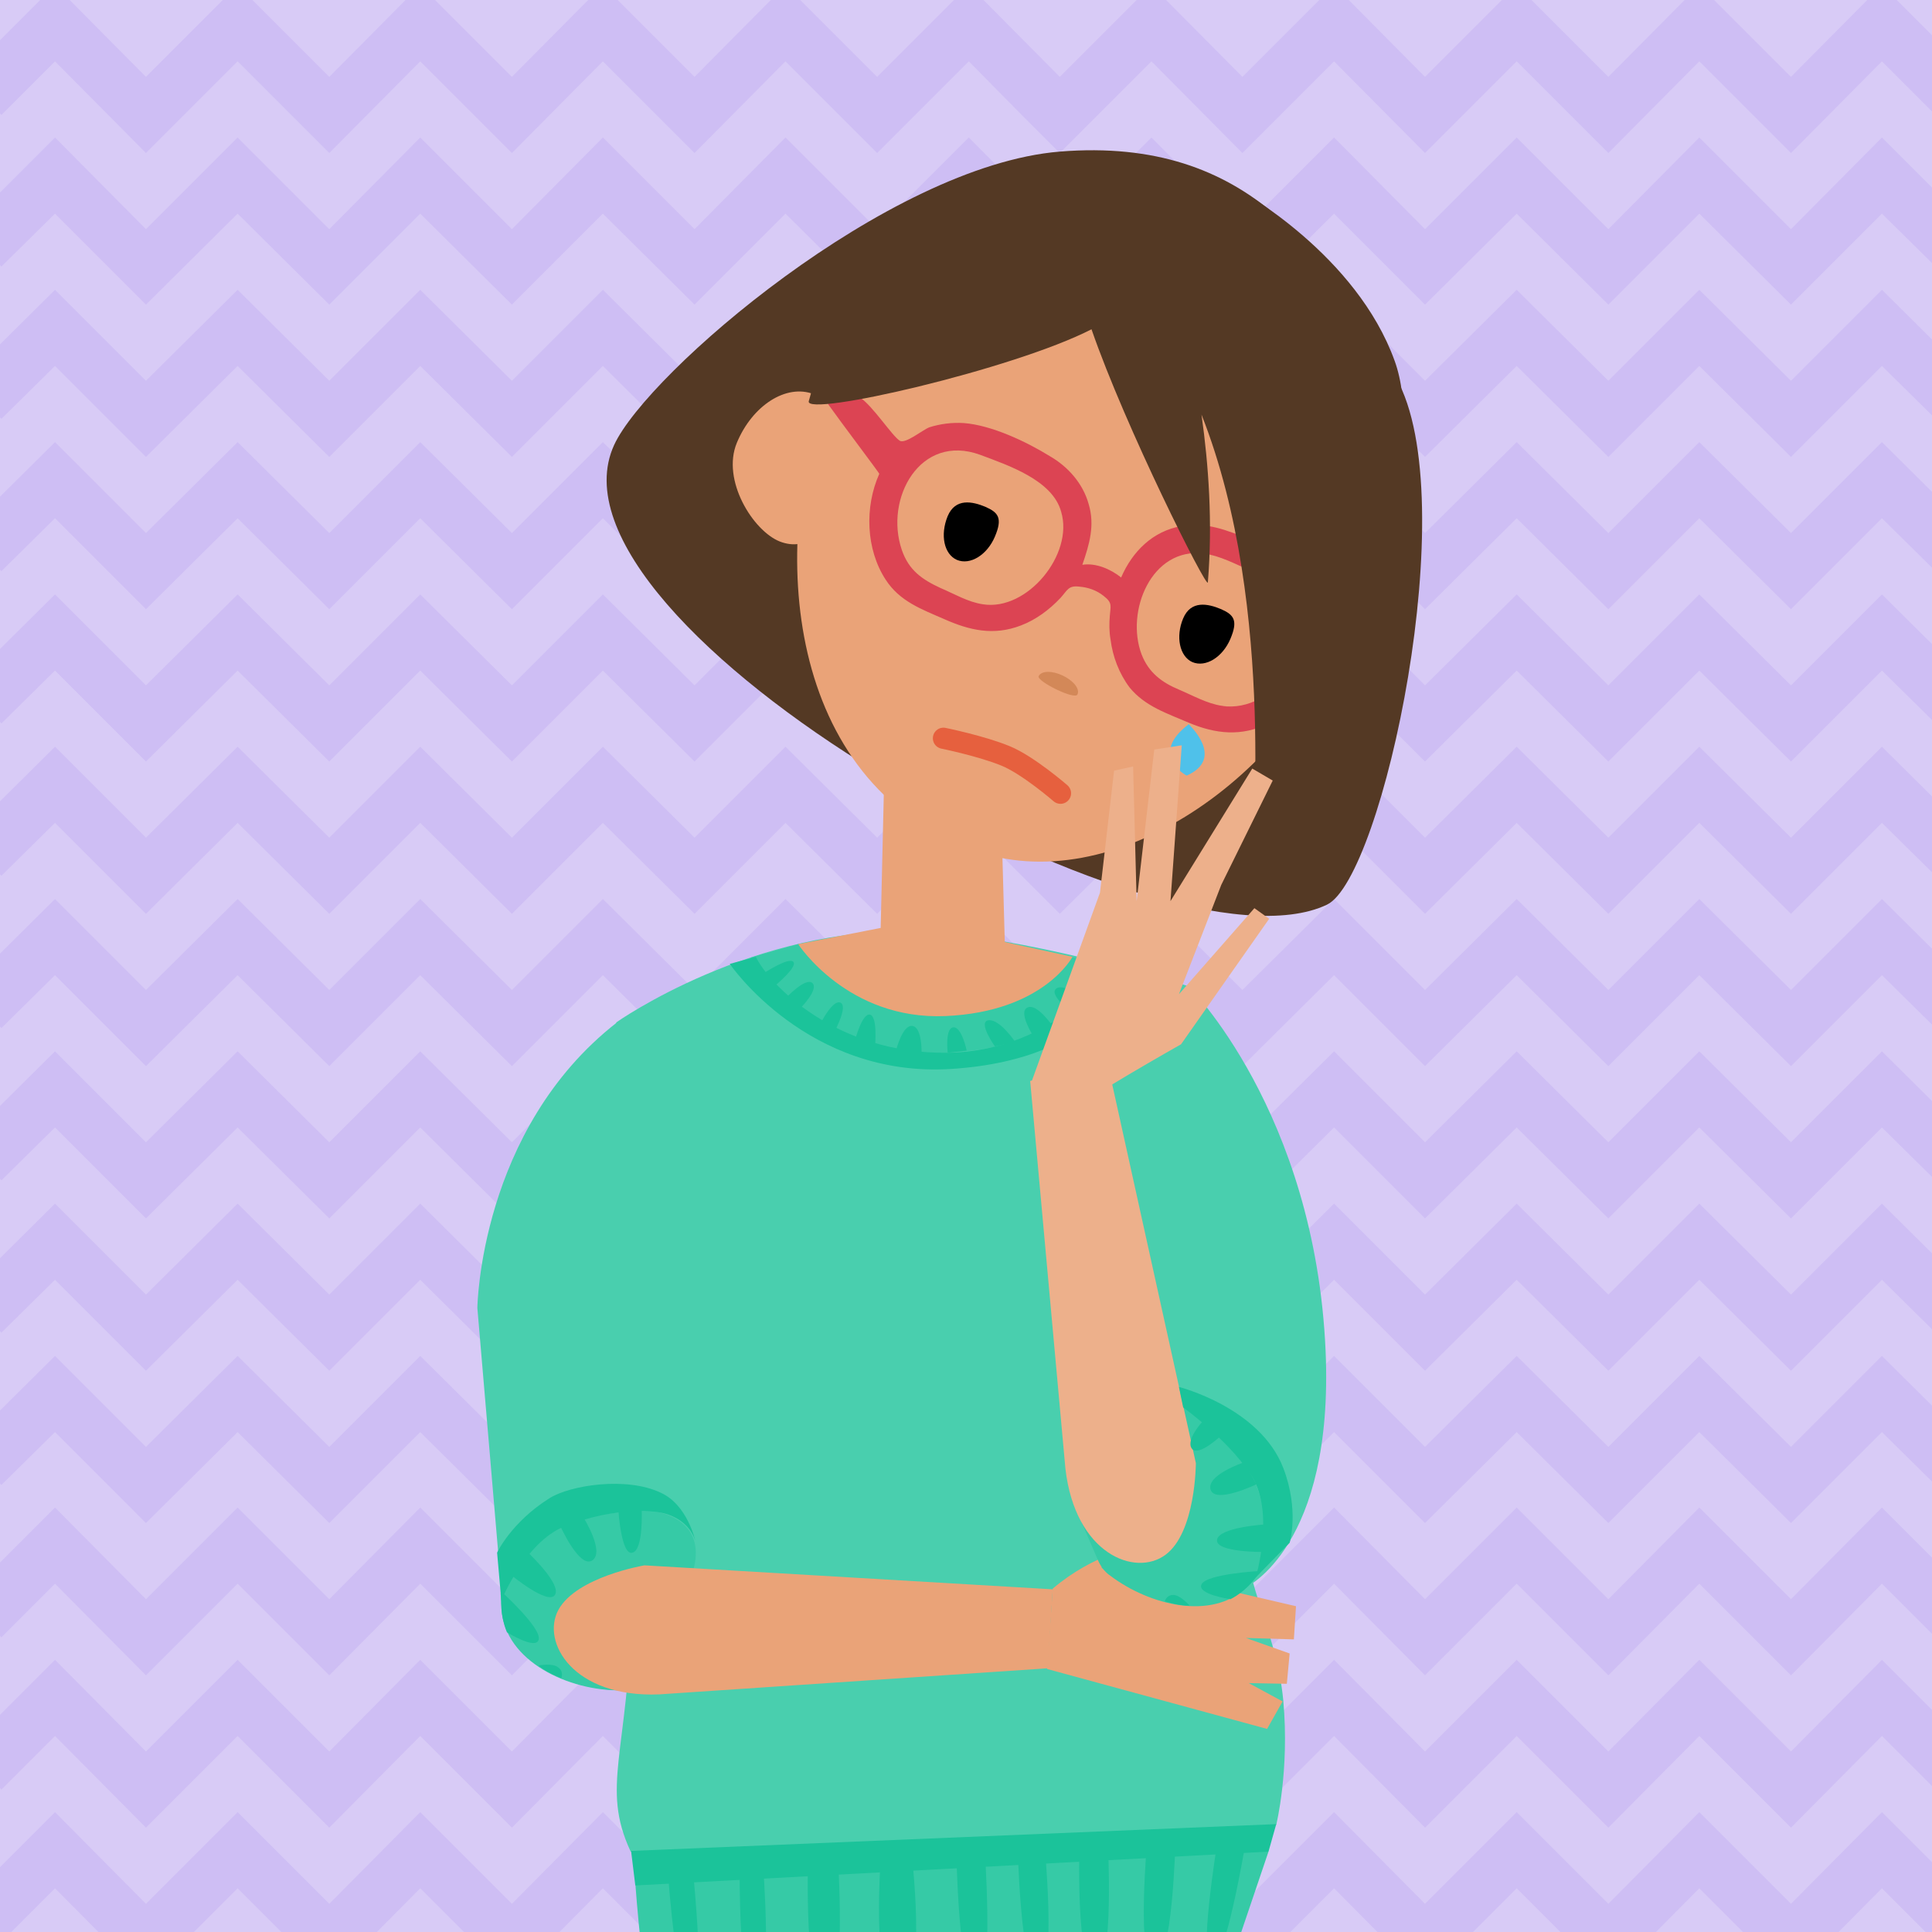
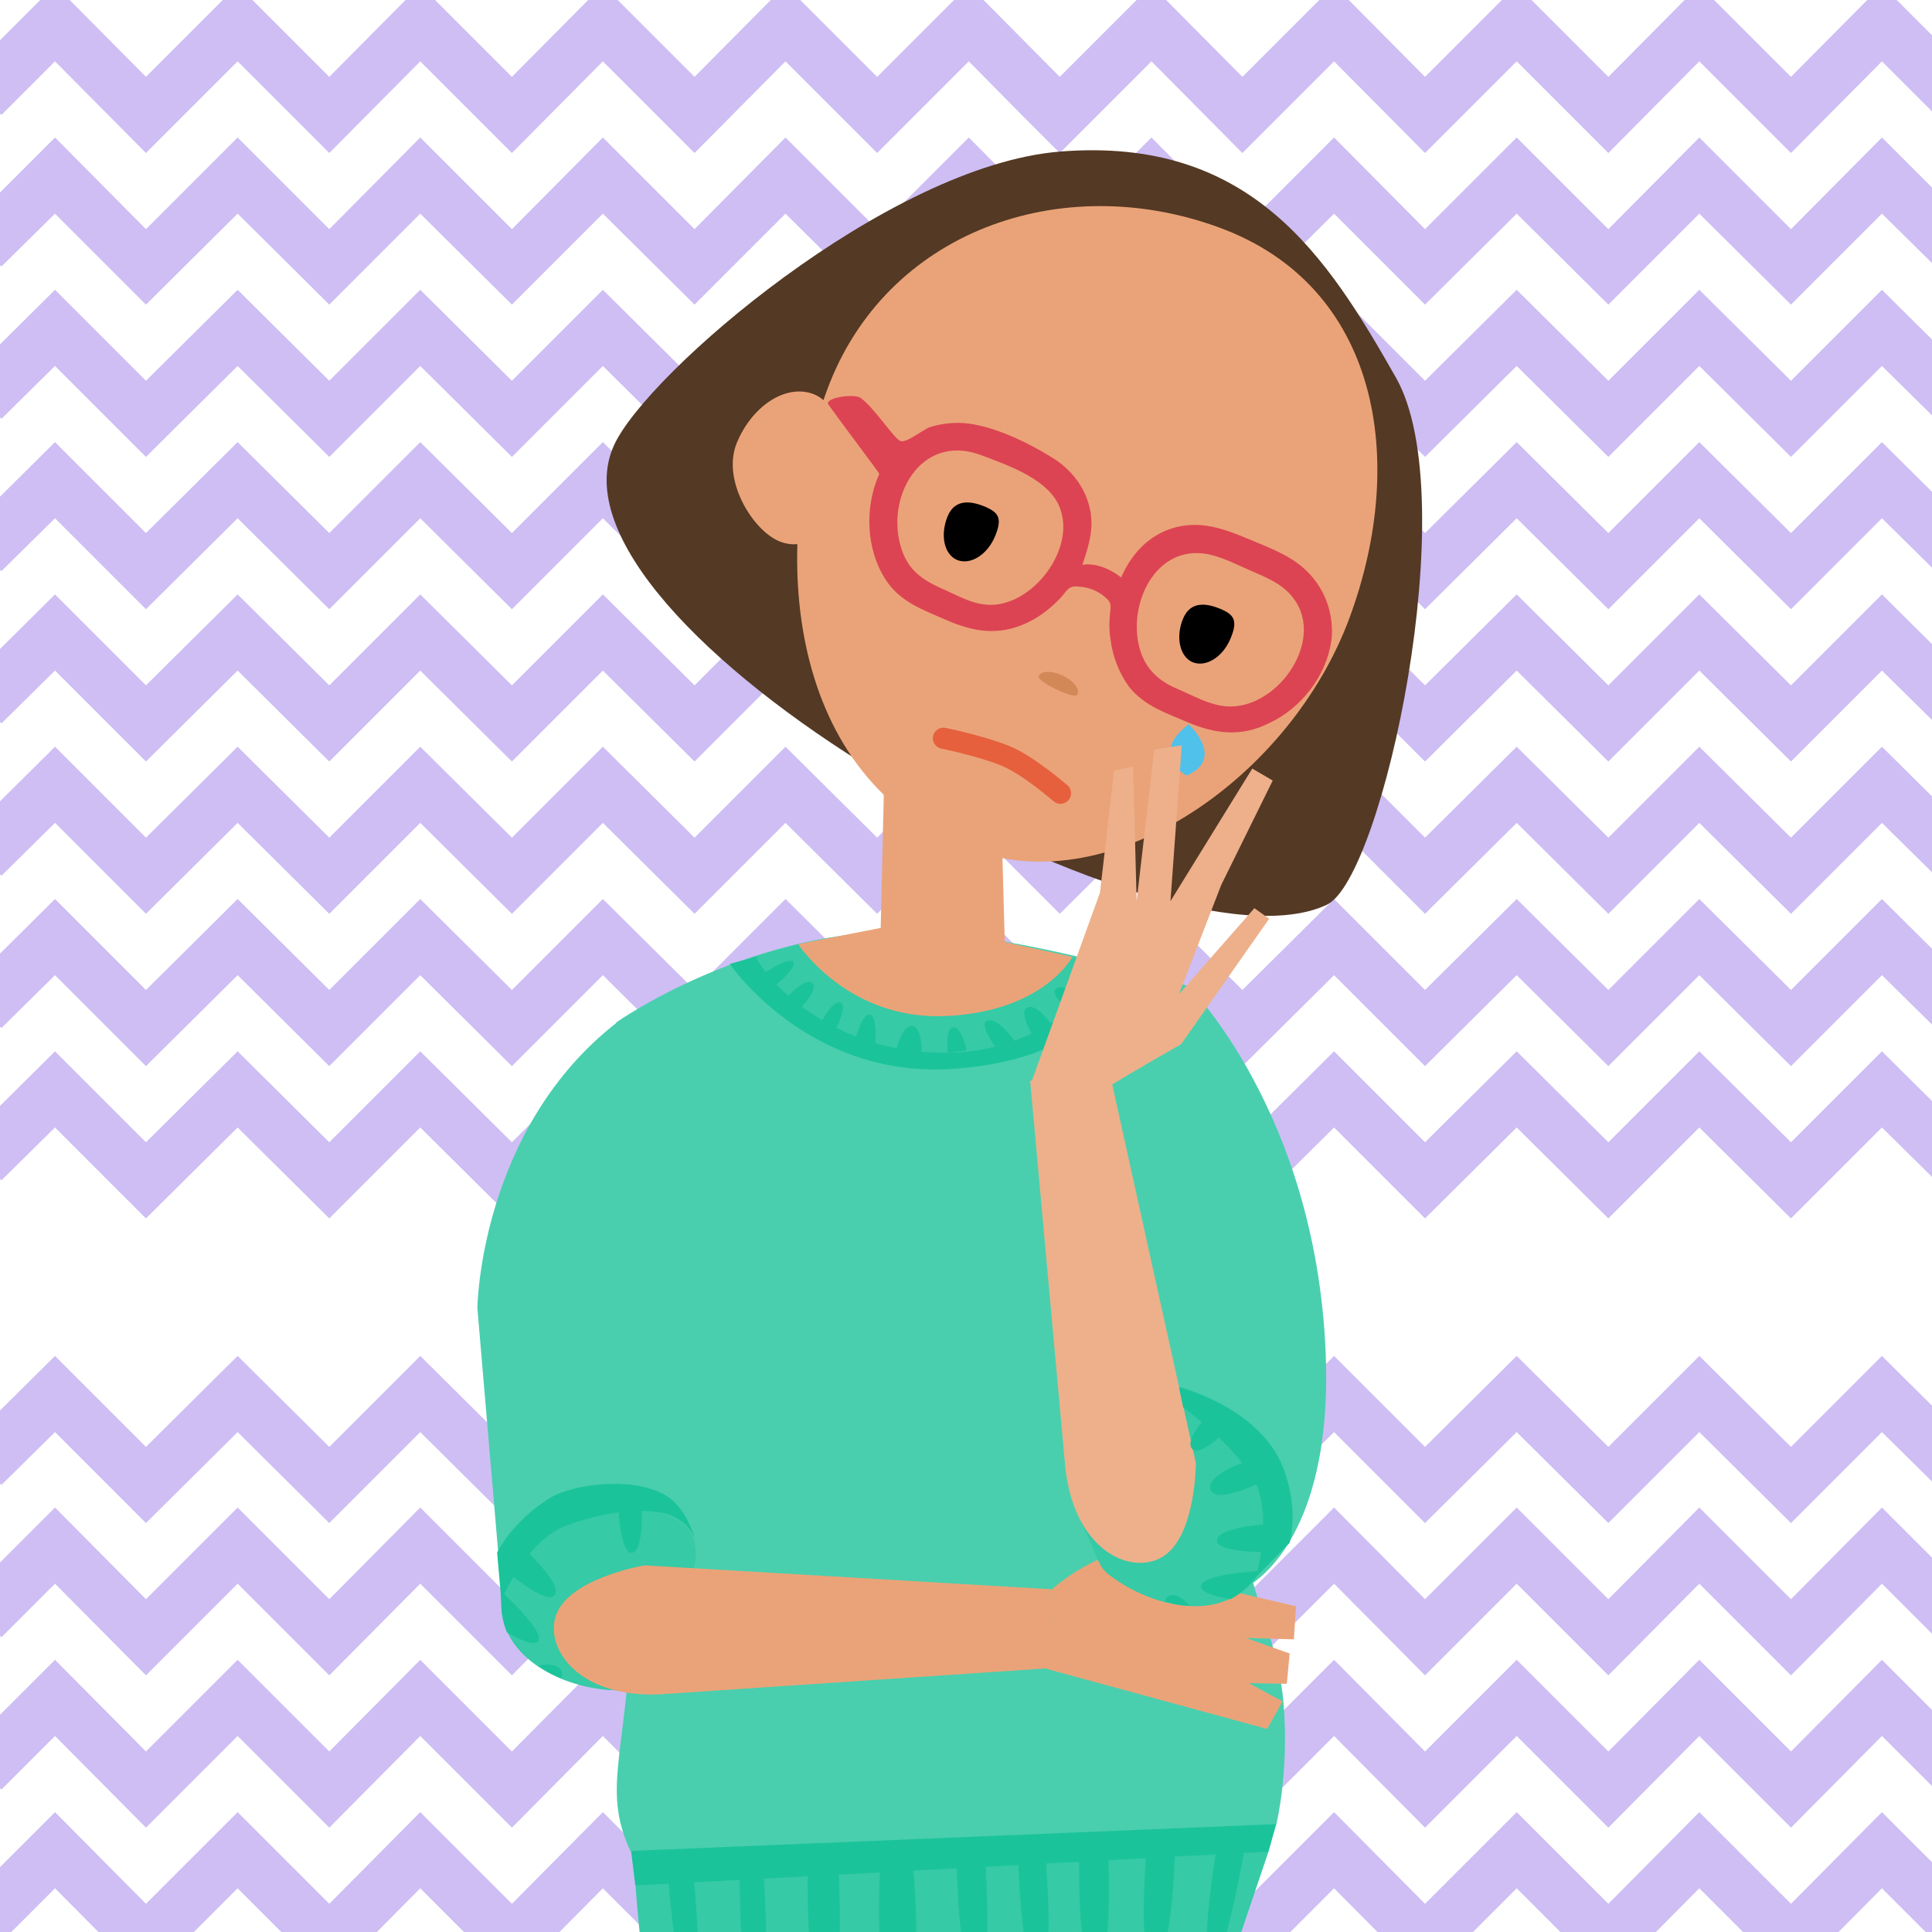
<svg xmlns="http://www.w3.org/2000/svg" xmlns:xlink="http://www.w3.org/1999/xlink" version="1.1" id="niños" x="0px" y="0px" width="274px" height="274px" viewBox="0 0 274 274" xml:space="preserve">
  <style type="text/css">.st0{fill:#D8CBF6;} .st1{clip-path:url(#XMLID_19_);} .st2{fill:#CEBEF4;} .st3{fill:#49CFAE;} .st4{fill:#36CAA6;} .st5{fill:#1BC39A;} .st6{fill:#543924;} .st7{fill:#EAA378;} .st8{fill:#DC4453;} .st9{fill:none;stroke:#E6603E;stroke-width:3;stroke-linecap:round;} .st10{fill:#D38858;} .st11{fill:#EDB08B;} .st12{fill:#4FC1EA;}</style>
  <g id="XMLID_2254_">
-     <path id="XMLID_3683_" class="st0" d="M0 0h274v274H0z" />
    <g id="XMLID_2255_">
      <defs>
        <path id="XMLID_6_" d="M0 0h274v274H0z" />
      </defs>
      <clipPath id="XMLID_19_">
        <use xlink:href="#XMLID_6_" overflow="visible" />
      </clipPath>
      <g id="XMLID_2256_" class="st1">
        <path id="XMLID_2257_" class="st2" d="M7.8 8.7l12.9 13 13-13 13 13 12.9-13 13 13 12.9-13 13 13 12.9-13 13 13 5.4-5.4 7.6-7.6 7.5 7.6 5.4 5.4 13-13 12.9 13 13-13 12.9 13 13-13 13 13 12.9-13 13 13 12.9-13 7.6 7.6 5.4-5.4-13-13-12.9 13-13-13-12.9 13-13-13-13 13-12.9-13-13 13-12.9-13-13 13-12.9-13-13 13-13-13-12.9 13-13-13-12.9 13-13-13-12.9 13-13-13-13 13-12.9-13-13 13 5.4 5.4z" />
        <path id="XMLID_2258_" class="st2" d="M254 32.5l-13-13-12.9 13-13-13-13 13-12.9-13-13 13-12.9-13-13 13-12.9-13-13 13-13-13-12.9 13-13-13-12.9 13-13-13-12.9 13-13-13-13 13-12.9-13-13 13 5.4 5.3 7.6-7.5 12.9 12.9 13-12.9 13 12.9 12.9-12.9 13 12.9 12.9-12.9 13 12.9 12.9-12.9 13 12.9 5.4-5.4 7.6-7.5 7.5 7.5 5.4 5.4 13-12.9 12.9 12.9 13-12.9 12.9 12.9 13-12.9 13 12.9L241 30.3l13 12.9 12.9-12.9 7.6 7.5 5.4-5.3-13-13z" />
        <path id="XMLID_2259_" class="st2" d="M254 75.6l-13-12.9-12.9 12.9-13-12.9-13 12.9-12.9-12.9-13 12.9-12.9-12.9-13 12.9-12.9-12.9-13 12.9-13-12.9-12.9 12.9-13-12.9-12.9 12.9-13-12.9-12.9 12.9-13-12.9-13 12.9L7.8 62.7l-13 12.9L.2 81l7.6-7.5 12.9 12.9 13-12.9 13 12.9 12.9-12.9 13 12.9 12.9-12.9 13 12.9 12.9-12.9 13 12.9 5.4-5.4 7.6-7.5 7.5 7.5 5.4 5.4 13-12.9 12.9 12.9 13-12.9 12.9 12.9 13-12.9 13 12.9L241 73.5l13 12.9 12.9-12.9 7.6 7.5 5.4-5.4-13-12.9z" />
        <path id="XMLID_2260_" class="st2" d="M254 118.8l-13-12.9-12.9 12.9-13-12.9-13 12.9-12.9-12.9-13 12.9-12.9-12.9-13 12.9-12.9-12.9-13 12.9-13-12.9-12.9 12.9-13-12.9-12.9 12.9-13-12.9-12.9 12.9-13-12.9-13 12.9-12.9-12.9-13 12.9 5.4 5.4 7.6-7.5 12.9 12.9 13-12.9 13 12.9 12.9-12.9 13 12.9 12.9-12.9 13 12.9 12.9-12.9 13 12.9 5.4-5.4 7.6-7.5 7.5 7.5 5.4 5.4 13-12.9 12.9 12.9 13-12.9 12.9 12.9 13-12.9 13 12.9 12.9-12.9 13 12.9 12.9-12.9 7.6 7.5 5.4-5.4-13-12.9z" />
        <path id="XMLID_2261_" class="st2" d="M254 54l-13-12.9L228.1 54l-13-12.9-13 12.9-12.9-12.9-13 12.9-12.9-12.9-13 12.9-12.9-12.9-13 12.9-13-12.9L98.5 54l-13-12.9L72.6 54l-13-12.9L46.7 54l-13-12.9-13 12.9L7.8 41.1-5.2 54l5.4 5.4 7.6-7.5 12.9 12.9 13-12.9 13 12.9 12.9-12.9 13 12.9 12.9-12.9 13 12.9 12.9-12.9 13 12.9 5.4-5.4 7.6-7.5 7.5 7.5 5.4 5.4 13-12.9 12.9 12.9 13-12.9 12.9 12.9 13-12.9 13 12.9L241 51.9l13 12.9 12.9-12.9 7.6 7.5 5.4-5.4-13-12.9z" />
        <path id="XMLID_2262_" class="st2" d="M254 97.2l-13-12.9-12.9 12.9-13-12.9-13 12.9-12.9-12.9-13 12.9-12.9-12.9-13 12.9-12.9-12.9-13 12.9-13-12.9-12.9 12.9-13-12.9-12.9 12.9-13-12.9-12.9 12.9-13-12.9-13 12.9L7.8 84.3l-13 12.9 5.4 5.4 7.6-7.5L20.7 108l13-12.9 13 12.9 12.9-12.9 13 12.9 12.9-12.9 13 12.9 12.9-12.9 13 12.9 5.4-5.4 7.6-7.5 7.5 7.5 5.4 5.4 13-12.9 12.9 12.9 13-12.9 12.9 12.9 13-12.9 13 12.9L241 95.1l13 12.9 12.9-12.9 7.6 7.5 5.4-5.4-13-12.9z" />
        <path id="XMLID_2263_" class="st2" d="M254 140.4l-13-12.9-12.9 12.9-13-12.9-13 12.9-12.9-12.9-13 12.9-12.9-12.9-13 12.9-12.9-12.9-13 12.9-13-12.9-12.9 12.9-13-12.9-12.9 12.9-13-12.9-12.9 12.9-13-12.9-13 12.9-12.9-12.9-13 12.9 5.4 5.4 7.6-7.5 12.9 12.9 13-12.9 13 12.9 12.9-12.9 13 12.9 12.9-12.9 13 12.9 12.9-12.9 13 12.9 5.4-5.4 7.6-7.5 7.5 7.5 5.4 5.4 13-12.9 12.9 12.9 13-12.9 12.9 12.9 13-12.9 13 12.9 12.9-12.9 13 12.9 12.9-12.9 7.6 7.5 5.4-5.4-13-12.9z" />
        <path id="XMLID_2264_" class="st2" d="M254 162l-13-12.9-12.9 12.9-13-12.9-13 12.9-12.9-12.9-13 12.9-12.9-12.9-13 12.9-12.9-12.9-13 12.9-13-12.9L98.5 162l-13-12.9L72.6 162l-13-12.9L46.7 162l-13-12.9-13 12.9-12.9-12.9-13 12.9 5.4 5.4 7.6-7.5 12.9 12.9 13-12.9 13 12.9 12.9-12.9 13 12.9 12.9-12.9 13 12.9 12.9-12.9 13 12.9 5.4-5.4 7.6-7.5 7.5 7.5 5.4 5.4 13-12.9 12.9 12.9 13-12.9 12.9 12.9 13-12.9 13 12.9 12.9-12.9 13 12.9 12.9-12.9 7.6 7.5 5.4-5.4-13-12.9z" />
        <path id="XMLID_2265_" class="st2" d="M254 205.2l-13-12.9-12.9 12.9-13-12.9-13 12.9-12.9-12.9-13 12.9-12.9-12.9-13 12.9-12.9-12.9-13 12.9-13-12.9-12.9 12.9-13-12.9-12.9 12.9-13-12.9-12.9 12.9-13-12.9-13 12.9-12.9-12.9-13 12.9 5.4 5.4 7.6-7.5L20.7 216l13-12.9 13 12.9 12.9-12.9 13 12.9 12.9-12.9 13 12.9 12.9-12.9 13 12.9 5.4-5.4 7.6-7.5 7.5 7.5 5.4 5.4 13-12.9 12.9 12.9 13-12.9 12.9 12.9 13-12.9 13 12.9 12.9-12.9 13 12.9 12.9-12.9 7.6 7.5 5.4-5.4-13-12.9z" />
        <path id="XMLID_2266_" class="st2" d="M254 248.4l-13-13-12.9 13-13-13-13 13-12.9-13-13 13-12.9-13-13 13-12.9-13-13 13-13-13-12.9 13-13-13-12.9 13-13-13-12.9 13-13-13-13 13-12.9-13-13 13 5.4 5.4 7.6-7.6 12.9 13 13-13 13 13 12.9-13 13 13 12.9-13 13 13 12.9-13 13 13 5.4-5.4 7.6-7.6 7.5 7.6 5.4 5.4 13-13 12.9 13 13-13 12.9 13 13-13 13 13 12.9-13 13 13 12.9-13 7.6 7.6 5.4-5.4-13-13z" />
-         <path id="XMLID_2267_" class="st2" d="M254 183.6l-13-12.9-12.9 12.9-13-12.9-13 12.9-12.9-12.9-13 12.9-12.9-12.9-13 12.9-12.9-12.9-13 12.9-13-12.9-12.9 12.9-13-12.9-12.9 12.9-13-12.9-12.9 12.9-13-12.9-13 12.9-12.9-12.9-13 12.9L.2 189l7.6-7.5 12.9 12.9 13-12.9 13 12.9 12.9-12.9 13 12.9 12.9-12.9 13 12.9 12.9-12.9 13 12.9 5.4-5.4 7.6-7.5 7.5 7.5 5.4 5.4 13-12.9 12.9 12.9 13-12.9 12.9 12.9 13-12.9 13 12.9 12.9-12.9 13 12.9 12.9-12.9 7.6 7.5 5.4-5.4-13-12.9z" />
        <path id="XMLID_2268_" class="st2" d="M254 226.8l-13-13-12.9 13-13-13-13 13-12.9-13-13 13-12.9-13-13 13-12.9-13-13 13-13-13-12.9 13-13-13-12.9 13-13-13-12.9 13-13-13-13 13-12.9-13-13 13 5.4 5.4 7.6-7.6 12.9 13 13-13 13 13 12.9-13 13 13 12.9-13 13 13 12.9-13 13 13 5.4-5.4 7.6-7.6 7.5 7.6 5.4 5.4 13-13 12.9 13 13-13 12.9 13 13-13 13 13 12.9-13 13 13 12.9-13 7.6 7.6 5.4-5.4-13-13z" />
        <path id="XMLID_2269_" class="st2" d="M254 270l-13-13-12.9 13-13-13-13 13-12.9-13-13 13-12.9-13-13 13-12.9-13-13 13-13-13-12.9 13-13-13-12.9 13-13-13-12.9 13-13-13-13 13-12.9-13-13 13 5.4 5.4 7.6-7.6 12.9 13 13-13 13 13 12.9-13 13 13 12.9-13 13 13 12.9-13 13 13 5.4-5.4 7.6-7.6 7.5 7.6 5.4 5.4 13-13 12.9 13 13-13 12.9 13 13-13 13 13 12.9-13 13 13 12.9-13 7.6 7.6 5.4-5.4-13-13z" />
      </g>
      <g id="XMLID_2270_" class="st1">
        <path id="XMLID_3668_" class="st3" d="M93.5 214.6c-.3 7-1.4 7.7-1.4 7.7L89 239.7c-7.2.3-16.6-3.6-17.6-10.8l-3.7-43.4s.3-25.3 19.8-40.5c.4-.4 6.5 57.5 6 69.6z" />
        <path id="XMLID_3667_" class="st3" d="M87.4 145s19.5-13.8 43-12.9c13.8.5 36.7 7.2 38.2 7.8 2.6 1.1 7.3 35.2 7.3 71.6 0 13.3 5.1 19 6.1 29.7.9 9.9-1 17.6-1 17.6s-90.3 6.4-91.6 3.7c-4.2-9.1-.3-13.9.2-34.3.7-23.5-.5-73.3-2.2-83.2z" />
        <path id="XMLID_2271_" class="st4" d="M179.9 262.6s-29.7-5.5-89.8 4.4c0 0 1.2 17.8 3.1 19 11.9 7.3 80.2-4.2 80.2-4.2l6.5-19.2z" />
        <path id="XMLID_2272_" class="st5" d="M94.8 266.5s1.2 16.9 3.3 17.1c2.1.2.2-18 .2-18l-3.5.9z" />
        <path id="XMLID_2273_" class="st5" d="M104.9 264.6s-.2 18.9 2.3 18.9 1-19.3 1-19.3l-3.3.4z" />
        <path id="XMLID_2274_" class="st5" d="M114.6 263.6s-.6 19.3 2.5 19.5c3.1.2 1.7-20.2 1.7-20.2l-4.2.7z" />
        <path id="XMLID_2275_" class="st5" d="M125 262.1s-1.7 20.7 2.5 20.4 1.7-20.4 1.7-20.4H125z" />
        <path id="XMLID_2276_" class="st5" d="M176.5 262.2s-2.8 16.5-4.7 16.2c-1.9-.3.8-16.8.8-16.8l3.9.6z" />
        <path id="XMLID_2277_" class="st5" d="M166.7 261.2s-.4 17.2-3 17.3c-2.6.1-1-17.5-1-17.5l4 .2z" />
        <path id="XMLID_2278_" class="st5" d="M157.1 261.1s1 18.2-1.8 18.2-2.2-18.3-2.2-18.3l4 .1z" />
        <path id="XMLID_2279_" class="st5" d="M148.1 261.2s1.8 18.4-.8 18.9-3-19-3-19l3.8.1z" />
        <path id="XMLID_2280_" class="st5" d="M139.6 261.4s1.5 20.5-1.1 20.5-2.9-20.2-2.9-20.2l4-.3z" />
        <path id="XMLID_2281_" class="st5" d="M181 258.7l-1.1 3.9-89.8 4.8-.6-4.9z" />
        <path id="XMLID_3655_" class="st4" d="M76.2 218.9c-2.4 2.2-4 4.7-5.2 7.1l.2 2.9c1 7.2 10.3 11.2 17.6 10.8l9.1-15.9s3.5-7.2-4.3-9.3c0-.1-11.2-1.2-17.4 4.4z" />
        <path id="XMLID_3654_" class="st5" d="M91 213.9s.3 5.9-1.3 6.3c-1.6.5-2-6-2-6l3.3-.3z" />
-         <path id="XMLID_3653_" class="st5" d="M82.8 215.3s3 4.8 1.2 6-4.5-4.8-4.5-4.8l3.3-1.2z" />
        <path id="XMLID_3652_" class="st5" d="M74.9 220.2s4.8 4.5 3.8 6-6.3-2.9-6.3-2.9l2.5-3.1z" />
        <path id="XMLID_3651_" class="st5" d="M71.2 225.8s5.6 5.1 5.2 6.7c-.3 1.6-4.5-1-4.5-1s-1.2-2.6-.7-5.7z" />
        <path id="XMLID_3650_" class="st5" d="M76.4 236.2s2-.4 2.8.3c.8.6.4 1.5.4 1.5s-2.3-.9-3.2-1.8z" />
        <path id="XMLID_3649_" class="st5" d="M77.9 212.5c-5.4 3.4-7.4 7.7-7.4 7.7l.6 6.8s3.3-8.2 8.9-10.5c7.8-3.1 13.6-2 13.6-2s3.9.5 5 4c0 0-1.1-5.1-4.9-6.8-4.8-2.3-12.8-1.1-15.8.8z" />
        <path id="XMLID_2282_" class="st4" d="M113.2 133.9l-6.7 1.9s8.4 14.5 27.9 13.5 23.6-12.4 23.6-12.4l-21.4-4.1-23.4 1.1z" />
        <path id="XMLID_3647_" class="st6" d="M150.3 21.5c-24.4 2-58.5 31.4-63.2 41.6-11.8 25.7 77.6 76.4 101.1 65.2 7.9-3.8 19.5-57.5 9.8-74.7-9.7-17.1-20.5-34.3-47.7-32.1z" />
        <path id="XMLID_3646_" class="st7" d="M142.5 133.6l-1.2-43.3-15.4-1.5-1 42.8-11.7 2.3s7 10.8 20.9 10.2 18-8.4 18-8.4l-9.6-2.1z" />
        <path id="XMLID_3645_" class="st7" d="M191.4 87.6c-8.3 22.5-33.6 40.3-53.6 32.9-26.4-9.8-28.8-42.7-20.5-65.2s33.2-31.3 55.7-23 26.7 32.8 18.4 55.3z" />
        <path id="XMLID_3644_" class="st7" d="M119.6 70.1c-2.2 5.3-5.1 8.2-9 6.7-3.8-1.5-8.3-8.7-6.1-14 2.2-5.3 7-8.4 10.9-6.9 3.8 1.5 6.4 8.9 4.2 14.2z" />
        <path id="XMLID_2283_" class="st8" d="M188.8 90.9c.5-3.9-1-7.8-4-10.4-2.2-1.9-5-2.9-7.6-4-3.1-1.3-6.2-2.5-9.6-1.9-4.1.7-7 3.6-8.6 7.3-1.5-1.2-3.6-2.1-5.5-1.8 1-2.9 1.8-5.6.9-8.6-.8-2.9-2.9-5.3-5.5-6.8-3.4-2.1-8.3-4.4-12.2-4.7-1.7-.1-3.3.1-4.9.6-1 .4-3.4 2.4-4.2 1.9-1.1-.7-3.8-4.9-5.6-6.1-.9-.6-5.2 0-4.5 1 1.7 2.4 7.3 9.8 7.2 9.8-2.1 4.7-1.9 10.7.9 15 2 3.1 5.1 4.2 8.3 5.6 3.6 1.6 7 2.4 10.9.9 2.1-.8 4-2.2 5.6-3.9 1-1.1 1.1-1.8 2.7-1.6 1.2.1 2.4.5 3.4 1.3 1.3 1 1 1.4.9 2.8-.1 1.1-.1 2.3.1 3.4.3 2.4 1.2 4.8 2.7 6.8 2.2 2.7 5.4 3.7 8.4 5 3.8 1.6 7.5 2 11.3.1 4.6-2.1 8.2-6.7 8.9-11.7.8-5.7-.1 1.1 0 0zm-49.4-5.2c-2.1-.3-4.1-1.5-6-2.3-2.6-1.2-4.5-2.5-5.5-5.4-2.5-7.3 2.6-16.6 11.1-13.5 4 1.5 10.3 3.6 11.5 8.1 1.8 6-4.8 14.1-11.1 13.1-.7-.1 3.7.6 0 0zm33.9 14.4c-2.1-.3-4.2-1.5-6.1-2.3-2.4-1-4.3-2.4-5.3-5-2.3-6.1 1.4-15.2 8.8-14.3 2.3.3 4.5 1.5 6.6 2.4 2.3 1 4.6 1.9 6.1 3.9 4.8 6.2-2.7 16.5-10.1 15.3-.5-.1 3.9.6 0 0z" />
        <path id="XMLID_3639_" d="M174.5 90.6c-1.1 2.6-3.5 4.1-5.4 3.3-1.8-.8-2.4-3.6-1.3-6.2 1.1-2.6 3.5-2.1 5.4-1.3 1.8.8 2.4 1.6 1.3 4.2z" />
        <path id="XMLID_3633_" d="M141.1 76.1c-1.1 2.6-3.5 4.1-5.4 3.3-1.8-.8-2.4-3.5-1.3-6.2 1.1-2.6 3.5-2.1 5.4-1.3 1.8.8 2.4 1.6 1.3 4.2z" />
-         <path id="XMLID_3632_" class="st6" d="M197.8 51.2c-5.4-15-21.6-24.1-23.1-24.9-2.9-1.5-6.1-2.3-9.2-2.6-2.3-1.8-13-4.1-27 2.2-11 4.9-20.6 18.9-23.8 31-.6 2.3 29-4.5 40.1-10.2 4.8 13.9 16.4 37 16.5 35.9.7-8.5.1-16.7-.9-23.8 11 27.8 6.6 63.7 7.5 62.2 19.7-31.8 23.8-59.1 19.9-69.8z" />
        <path id="XMLID_3619_" class="st9" d="M133.8 104.7s5.4 1.1 8.8 2.5c3.2 1.3 7.8 5.3 7.8 5.3" />
        <path id="XMLID_3616_" class="st10" d="M147.3 95.9c.4-.8 1.9-.8 3.4-.1 1.5.7 2.5 1.9 2.1 2.7s-5.8-1.9-5.5-2.6z" />
        <path id="XMLID_2284_" class="st5" d="M108.2 138.1s3.6-2.4 4.3-1.7c.7.7-2.6 3.4-2.6 3.4l-1.7-1.7z" />
        <path id="XMLID_2285_" class="st5" d="M111.5 141.5s2.7-2.9 3.7-2.1c1 .9-1.7 3.6-1.7 3.6l-2-1.5z" />
        <path id="XMLID_2286_" class="st5" d="M116.4 145.1s1.7-3.4 2.8-2.9-.8 4-.8 4l-2-1.1z" />
        <path id="XMLID_2287_" class="st5" d="M121.3 147.4s1-3.8 2.1-3.5c1.1.3.7 4.5.7 4.5l-2.8-1z" />
        <path id="XMLID_2288_" class="st5" d="M127.1 148.9s.9-3.6 2.3-3.4c1.4.2 1.3 3.8 1.3 3.8l-3.6-.4z" />
        <path id="XMLID_2289_" class="st5" d="M134.4 149.3s-.4-3.5.8-3.6c1.2-.1 1.9 3.3 1.9 3.3l-2.7.3z" />
        <path id="XMLID_2290_" class="st5" d="M141.1 148.4s-2.5-3.5-.9-3.7c1.6-.2 3.8 3.1 3.8 3.1l-2.9.6z" />
        <path id="XMLID_2291_" class="st5" d="M146.4 146.7s-2-3.2-.7-3.8c1.3-.7 3.5 2.5 3.5 2.5l-2.8 1.3z" />
        <path id="XMLID_2292_" class="st5" d="M152.3 143.8s-3.7-2.7-2.5-3.6c1.2-.9 4.5 1.9 4.5 1.9l-2 1.7z" />
        <path id="XMLID_2293_" class="st5" d="M156.2 140.1s-4.5-1.2-3.9-2.4c.5-1.2 5.3.2 5.3.2l-1.4 2.2z" />
        <path id="XMLID_2294_" class="st5" d="M157.9 136.9s-7.7 12.2-23.6 12.4c-15.8.2-25.3-9.8-27.1-13.6l-3.7 1s11 16.2 31.4 14.9c22-1.4 25.3-14.2 25.3-14.2l-2.3-.5z" />
        <path id="XMLID_1839_" class="st7" d="M149.3 225.3c5.9-5 11.8-5.9 11.8-5.9h16.4v2.6l-10.9 1.8 17.2 4-.3 4.7-6.8-.2 6.2 2.2-.4 4.3-5.4-.1 4.8 2.6-2.2 3.9-31.2-8.5.8-11.4z" />
        <path id="XMLID_1838_" class="st7" d="M93.5 240.3l55.1-3.7.7-11.2-57.9-3.4s-9.6 1.6-12.2 6.3c-2.5 4.6 2.1 12.5 14.3 12z" />
        <path id="XMLID_102_" class="st3" d="M188 191.6c1.2 27.8-11.3 33.5-11.3 33.5-5.3 4.9-15.1 2.1-20.5-2.8l8.6-15.4s-3.7-2.1.5-7.8c7.3-9.7 3.2-59.3 3.2-59.3s18 17.8 19.5 51.8z" />
        <path id="XMLID_101_" class="st4" d="M179.2 214.4c.4 3.2.2 6.2-.5 8.7l-2 2.1c-4.9 4.6-13.6 2.5-19.2-1.7-.9-.6-1.5-1.5-1.9-2.5l-3.5-8.1s12.9-14.2 13-14.3c3.1.4 6 1.9 8.1 4.2 2.4 2.8 5.3 7 6 11.6z" />
        <path id="XMLID_100_" class="st11" d="M151.1 208.3l-5-55 11-2.4 12.5 56.6s0 9.8-4.3 13c-4.3 3.2-12.8-.1-14.2-12.2z" />
        <path id="XMLID_99_" class="st5" d="M171 201.1s-2.9 2.9-2 4.3 4.4-2 4.4-2l-2.4-2.3z" />
        <path id="XMLID_98_" class="st5" d="M176.4 207.4s-5.4 1.8-4.7 3.9c.7 2 6.5-.8 6.5-.8l-1.8-3.1z" />
        <path id="XMLID_28_" class="st5" d="M179.4 216.2s-6.6.4-6.8 2.2 6.7 1.7 6.7 1.7l.1-3.9z" />
        <path id="XMLID_27_" class="st5" d="M178.7 222.8s-7.6.4-8.3 1.9c-.7 1.4 4.1 2.1 4.1 2.1s2.6-1.2 4.2-4z" />
        <path id="XMLID_26_" class="st5" d="M167.8 199.6l-.6-2.9s11.5 2.9 14.8 11.5c2.3 6 .9 10.6.9 10.6l-4.8 4.9s2.5-8.4-.2-13.7c-2.9-5.2-10.1-10.4-10.1-10.4z" />
        <path id="XMLID_25_" class="st5" d="M168.7 227.7s-1.3-1.5-2.3-1.5-1.2.9-1.2.9 2.2.7 3.5.6z" />
        <path id="XMLID_24_" class="st12" d="M168.3 110s-5.5-2.9.3-7.3c-.1 0 5.3 4.8-.3 7.3z" />
        <path id="XMLID_8_" class="st11" d="M152.3 157.5c.5-1.1 15.2-9.4 15.2-9.4l12.5-17.8-2.1-1.5-10.7 12.2 6-15.5 7.3-14.8-2.9-1.7-11.6 18.8 1.6-22.1-3.9.6-2.5 21.5-.5-19.1-2.7.6-2 17.3-9.7 26.8 6 4.1z" />
      </g>
    </g>
  </g>
</svg>